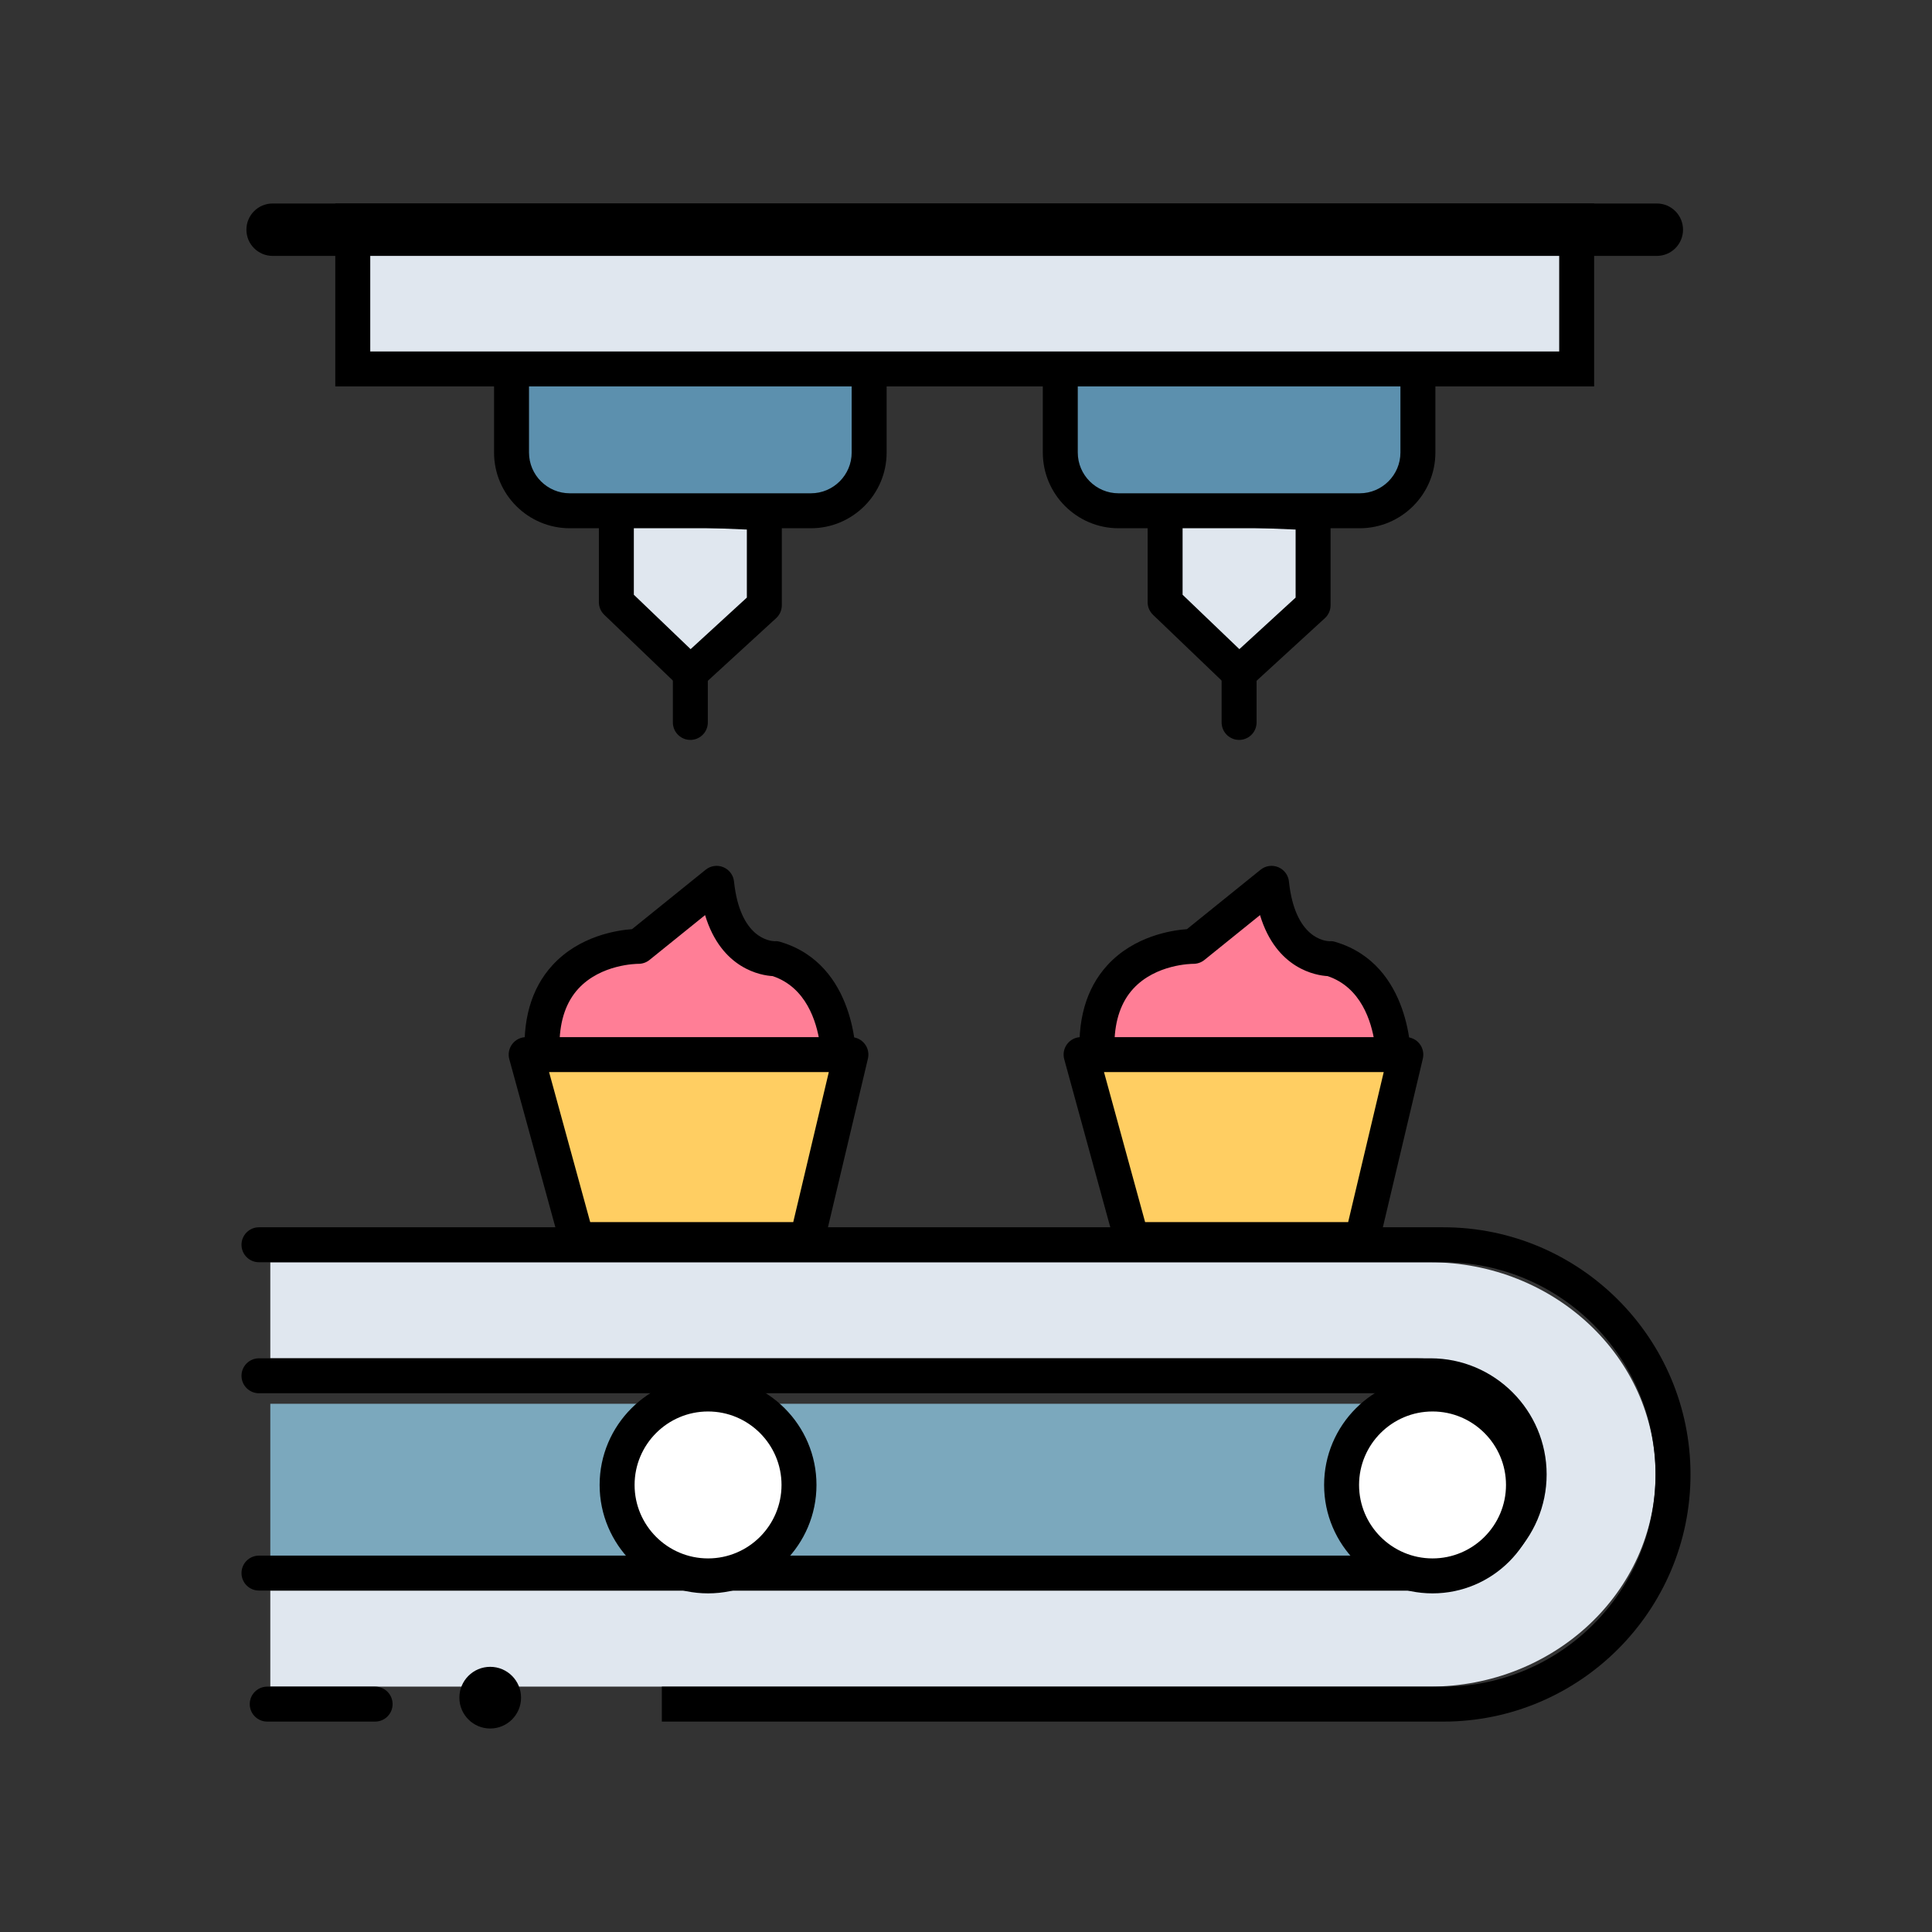
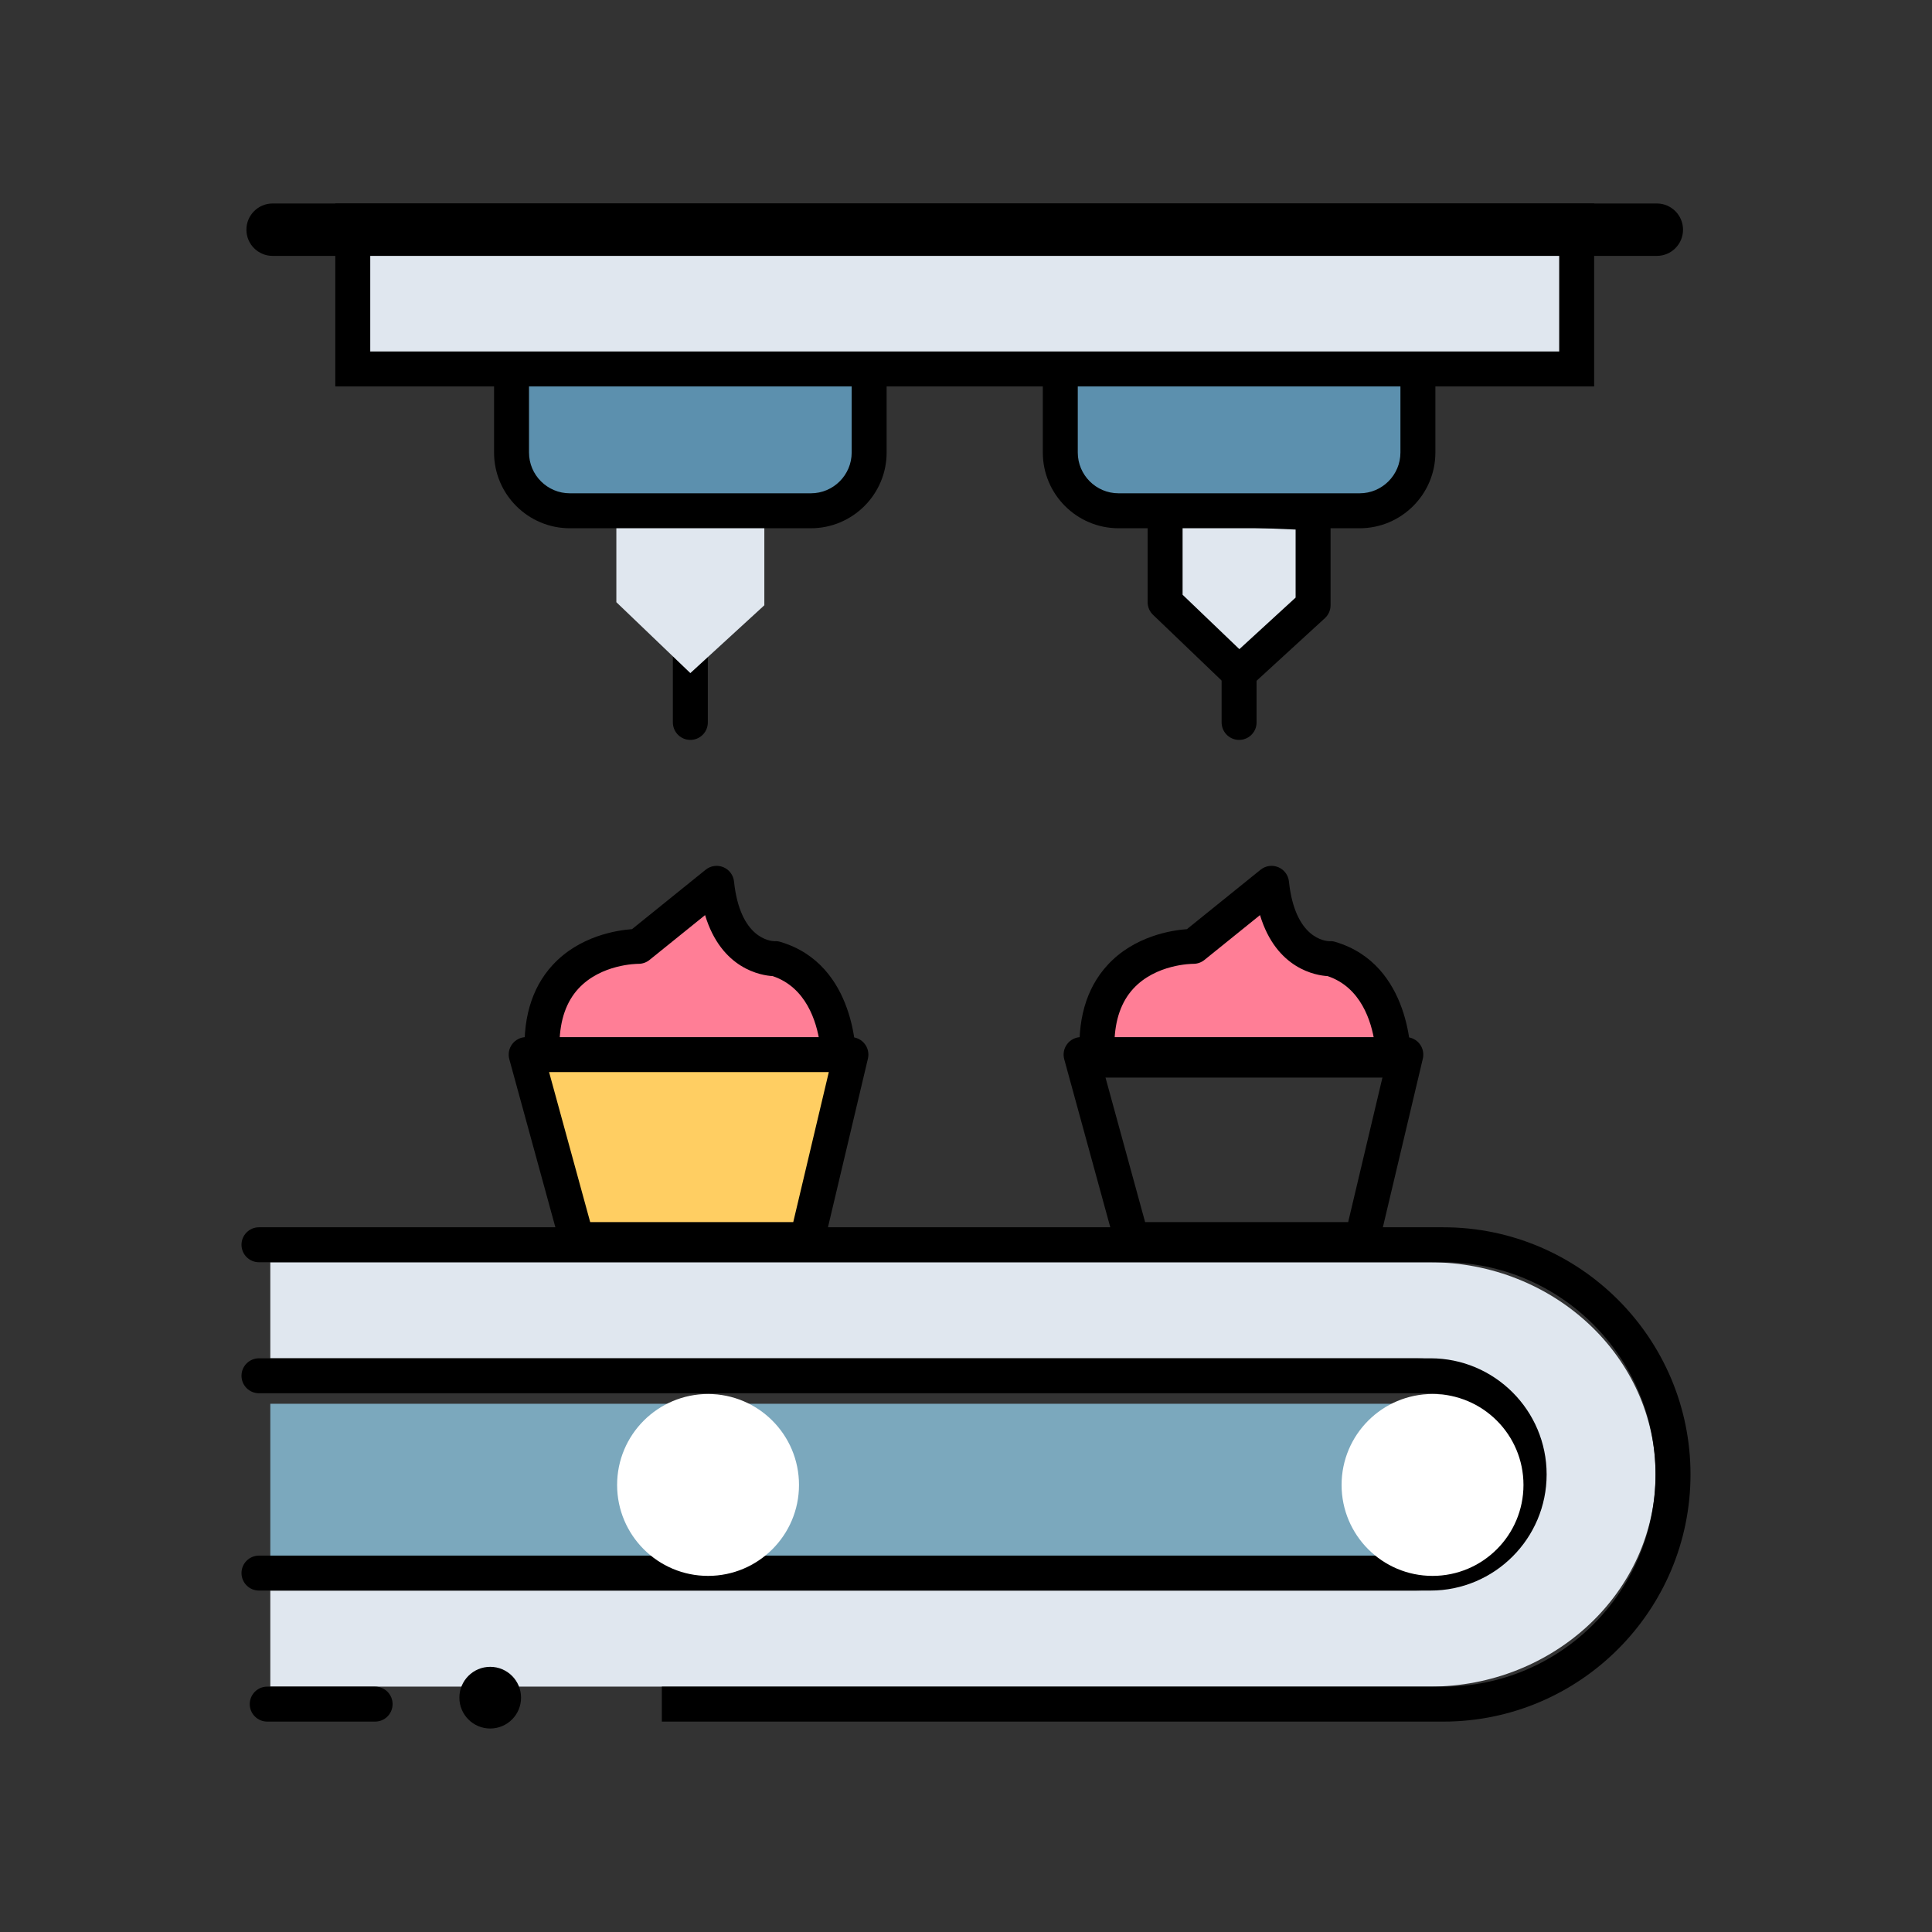
<svg xmlns="http://www.w3.org/2000/svg" id="圖層_1" x="0px" y="0px" width="566.93px" height="566.93px" viewBox="0 0 566.93 566.93" xml:space="preserve">
  <rect x="0" y="0" width="566.93" height="566.93" fill="#333333" stroke="none" />
  <g>
    <g>
      <g>
        <line fill="none" stroke="#000000" stroke-width="10.258" stroke-linecap="round" stroke-miterlimit="10" x1="363.604" y1="192.993" x2="363.604" y2="211.99" />
        <g>
          <polygon fill="#E0E7EF" points="341.894,148.666 341.894,176.709 363.604,197.516 385.317,177.614 385.317,150.474     " />
          <path d="M363.604,202.645c-1.279,0-2.559-0.477-3.549-1.427l-21.711-20.806c-1.01-0.967-1.58-2.305-1.58-3.703v-28.044     c0-1.397,0.568-2.734,1.578-3.701c1.008-0.968,2.355-1.488,3.764-1.423l43.424,1.809c2.746,0.114,4.914,2.375,4.914,5.124v27.14     c0,1.438-0.602,2.81-1.662,3.78l-21.713,19.902C366.089,202.197,364.847,202.645,363.604,202.645z M347.021,174.52     l16.662,15.967l16.504-15.129v-19.964l-33.166-1.382V174.52z" />
        </g>
      </g>
      <g>
        <line fill="none" stroke="#000000" stroke-width="10.258" stroke-linecap="round" stroke-miterlimit="10" x1="202.577" y1="192.993" x2="202.577" y2="211.99" />
        <g>
          <polygon fill="#E0E7EF" points="180.864,148.666 180.864,176.709 202.577,197.516 224.288,177.614 224.288,150.474     " />
-           <path d="M202.577,202.645c-1.279,0-2.559-0.477-3.549-1.427l-21.711-20.806c-1.01-0.967-1.58-2.305-1.58-3.703v-28.044     c0-1.397,0.568-2.734,1.576-3.701c1.01-0.968,2.357-1.488,3.766-1.423l43.422,1.809c2.748,0.114,4.916,2.375,4.916,5.124v27.14     c0,1.438-0.604,2.81-1.662,3.78l-21.711,19.902C205.062,202.197,203.819,202.645,202.577,202.645z M185.995,174.52l16.66,15.967     l16.504-15.129v-19.964l-33.164-1.382V174.52z" />
        </g>
      </g>
      <g>
        <path fill="#5C90AE" d="M416.073,132.786c0,9.441-7.654,17.096-17.098,17.096h-70.744c-9.443,0-17.098-7.654-17.098-17.096    v-25.514c0-9.442,7.654-17.098,17.098-17.098h70.744c9.443,0,17.098,7.655,17.098,17.098V132.786z" />
        <path d="M398.976,155.011h-70.744c-12.256,0-22.227-9.971-22.227-22.226v-25.514c0-12.255,9.971-22.226,22.227-22.226h70.744    c12.256,0,22.227,9.971,22.227,22.226v25.514C421.202,145.041,411.231,155.011,398.976,155.011z M328.231,95.304    c-6.6,0-11.967,5.368-11.967,11.968v25.514c0,6.599,5.367,11.968,11.967,11.968h70.744c6.6,0,11.969-5.369,11.969-11.968v-25.514    c0-6.6-5.369-11.968-11.969-11.968H328.231z" />
      </g>
      <g>
        <path fill="#5C90AE" d="M255.046,132.786c0,9.441-7.654,17.096-17.098,17.096h-70.744c-9.443,0-17.098-7.654-17.098-17.096    v-25.514c0-9.442,7.654-17.098,17.098-17.098h70.744c9.443,0,17.098,7.655,17.098,17.098V132.786z" />
        <path d="M237.948,155.011h-70.744c-12.256,0-22.227-9.971-22.227-22.226v-25.514c0-12.255,9.971-22.226,22.227-22.226h70.744    c12.256,0,22.227,9.971,22.227,22.226v25.514C260.175,145.041,250.204,155.011,237.948,155.011z M167.204,95.304    c-6.6,0-11.969,5.368-11.969,11.968v25.514c0,6.599,5.369,11.968,11.969,11.968h70.744c6.6,0,11.969-5.369,11.969-11.968v-25.514    c0-6.6-5.369-11.968-11.969-11.968H167.204z" />
      </g>
    </g>
    <g>
      <rect x="103.519" y="64.841" fill="#E0E7EF" width="359.145" height="43.423" />
      <path d="M467.792,113.394H98.39V59.712h369.402V113.394z M108.647,103.136h348.887V69.97H108.647V103.136z" />
    </g>
    <path d="M493.872,67.402c0,4.247-3.441,7.689-7.689,7.689H79.997c-4.246,0-7.689-3.442-7.689-7.689l0,0  c0-4.247,3.443-7.689,7.689-7.689h406.186C490.431,59.712,493.872,63.155,493.872,67.402L493.872,67.402z" />
    <g>
      <g>
        <g>
          <g>
            <path fill="#FF7E96" d="M210.29,259.205l-22.92,18.496c0,0-30.961-0.403-28.146,33.372h86.852c0,0,0.4-24.124-18.496-29.754      C227.579,281.319,212.702,282.123,210.29,259.205z" />
          </g>
          <path d="M246.075,316.203h-86.852c-2.666,0-4.889-2.045-5.111-4.703c-0.992-11.909,1.719-21.439,8.059-28.329     c7.838-8.517,18.828-10.196,23.293-10.522l21.605-17.436c1.461-1.18,3.451-1.466,5.186-0.746     c1.736,0.721,2.939,2.332,3.135,4.201c1.77,16.813,10.729,17.51,11.959,17.525c0.633-0.052,1.078,0.027,1.693,0.21     c22.371,6.664,22.18,33.612,22.162,34.756C251.157,313.958,248.874,316.203,246.075,316.203z M164.185,305.945h76.348     c-0.936-6.188-3.975-16.22-13.799-19.515c-3.252-0.188-15.02-1.986-19.832-17.901l-16.311,13.162     c-0.93,0.751-2.094,1.151-3.287,1.137c-0.428,0.001-10.955,0.083-17.584,7.289C166.192,293.949,164.339,299.259,164.185,305.945     z" />
        </g>
      </g>
      <g>
        <g>
          <g>
            <polygon fill="#FFCE62" points="236.827,363.747 169.276,363.747 154.399,309.465 249.694,309.465      " />
          </g>
          <path d="M236.827,368.875h-67.551c-2.311,0-4.336-1.544-4.945-3.772l-14.879-54.281c-0.422-1.543-0.102-3.195,0.869-4.466     c0.971-1.273,2.479-2.02,4.078-2.02h95.295c1.568,0,3.049,0.718,4.023,1.948c0.973,1.229,1.328,2.838,0.967,4.363     l-12.867,54.282C241.269,367.242,239.204,368.875,236.827,368.875z M173.188,358.617h59.584l10.436-44.023h-82.086     L173.188,358.617z" />
        </g>
      </g>
      <g>
        <path fill="#FF7E96" d="M373.126,259.205l-22.92,18.496c0,0-30.959-0.403-28.146,33.372h86.852c0,0,0.402-24.124-18.496-29.754    C390.415,281.319,375.538,282.123,373.126,259.205z" />
        <path d="M408.911,316.203H322.06c-2.666,0-4.889-2.045-5.109-4.703c-0.994-11.909,1.719-21.439,8.057-28.329    c7.838-8.517,18.83-10.196,23.293-10.522l21.605-17.436c1.461-1.18,3.451-1.466,5.188-0.746c1.734,0.721,2.938,2.332,3.135,4.201    c1.77,16.813,10.727,17.51,11.959,17.525c0.633-0.052,1.078,0.027,1.693,0.21c22.369,6.664,22.178,33.612,22.16,34.756    C413.993,313.958,411.71,316.203,408.911,316.203z M327.021,305.945h76.348c-0.936-6.188-3.973-16.22-13.799-19.515    c-3.25-0.188-15.02-1.986-19.83-17.901l-16.311,13.162c-0.932,0.751-2.092,1.151-3.287,1.137    c-0.43,0.001-10.957,0.083-17.586,7.289C329.03,293.949,327.177,299.259,327.021,305.945z" />
      </g>
      <g>
-         <polygon fill="#FFCE62" points="399.433,363.747 332.071,363.747 317.235,307.286 412.263,307.286    " />
        <path d="M399.663,368.875h-67.549c-2.311,0-4.336-1.544-4.947-3.772l-14.877-54.281c-0.424-1.543-0.104-3.195,0.867-4.466    c0.971-1.273,2.479-2.02,4.078-2.02h95.295c1.568,0,3.051,0.718,4.023,1.948c0.973,1.229,1.328,2.838,0.967,4.363l-12.867,54.282    C404.106,367.242,402.04,368.875,399.663,368.875z M336.024,358.617h59.584l10.436-44.023H323.96L336.024,358.617z" />
      </g>
    </g>
    <g>
      <path fill="#E0E7EF" d="M485.806,432.662c0-34.334-29.719-62.268-66.248-62.268H79.319v28.189h336.229   c19.994,0,36.258,15.287,36.258,34.078s-16.264,34.078-36.258,34.078H79.319v28.189h340.238   C456.087,494.929,485.806,466.996,485.806,432.662z" />
      <path fill="#7BA8BD" d="M418.058,459.566c14.08,0,25.533-10.686,25.533-23.82s-11.453-23.819-25.533-23.819H79.319v47.64H418.058z   " />
      <path d="M419.771,398.583H116.704h-12.959h-27.75c-2.832,0-5.129,2.297-5.129,5.129c0,2.833,2.297,5.129,5.129,5.129h27.75h12.959   h303.066c13.135,0,23.82,10.686,23.82,23.82s-10.686,23.82-23.82,23.82H116.704h-12.959h-27.75c-2.832,0-5.129,2.296-5.129,5.128   c0,2.833,2.297,5.13,5.129,5.13h27.75h12.959h303.066c18.791,0,34.078-15.287,34.078-34.078S438.562,398.583,419.771,398.583z" />
      <path d="M423.538,360.136H116.704h-12.959h-27.75c-2.832,0-5.129,2.297-5.129,5.13c0,2.832,2.297,5.128,5.129,5.128h27.75h12.959   h306.834c34.336,0,62.268,27.934,62.268,62.268s-27.932,62.268-62.268,62.268h-229.33v10.258h229.33   c39.99,0,72.525-32.535,72.525-72.525S463.528,360.136,423.538,360.136z" />
      <g>
        <path d="M110.077,505.187H78.413c-2.832,0-5.127-2.297-5.127-5.129c0-2.833,2.295-5.129,5.127-5.129h31.664    c2.832,0,5.127,2.296,5.127,5.129C115.204,502.89,112.909,505.187,110.077,505.187z" />
      </g>
      <circle cx="143.85" cy="498.167" r="9.05" />
      <g>
        <g>
          <circle fill="#FFFFFF" cx="207.773" cy="435.745" r="26.687" />
        </g>
        <g>
-           <path d="M207.772,467.561c-17.543,0-31.816-14.272-31.816-31.816c0-17.543,14.273-31.815,31.816-31.815     c17.545,0,31.816,14.272,31.816,31.815C239.589,453.289,225.317,467.561,207.772,467.561z M207.772,414.187     c-11.887,0-21.557,9.671-21.557,21.558c0,11.888,9.67,21.559,21.557,21.559c11.889,0,21.559-9.671,21.559-21.559     C229.331,423.858,219.661,414.187,207.772,414.187z" />
-         </g>
+           </g>
      </g>
      <g>
        <g>
          <circle fill="#FFFFFF" cx="420.365" cy="435.745" r="26.687" />
        </g>
        <g>
-           <path d="M420.366,467.561c-17.545,0-31.816-14.272-31.816-31.816c0-17.543,14.271-31.815,31.816-31.815     c17.543,0,31.816,14.272,31.816,31.815C452.183,453.289,437.909,467.561,420.366,467.561z M420.366,414.187     c-11.889,0-21.559,9.671-21.559,21.558c0,11.888,9.67,21.559,21.559,21.559c11.887,0,21.557-9.671,21.557-21.559     C441.923,423.858,432.253,414.187,420.366,414.187z" />
-         </g>
+           </g>
      </g>
    </g>
  </g>
</svg>